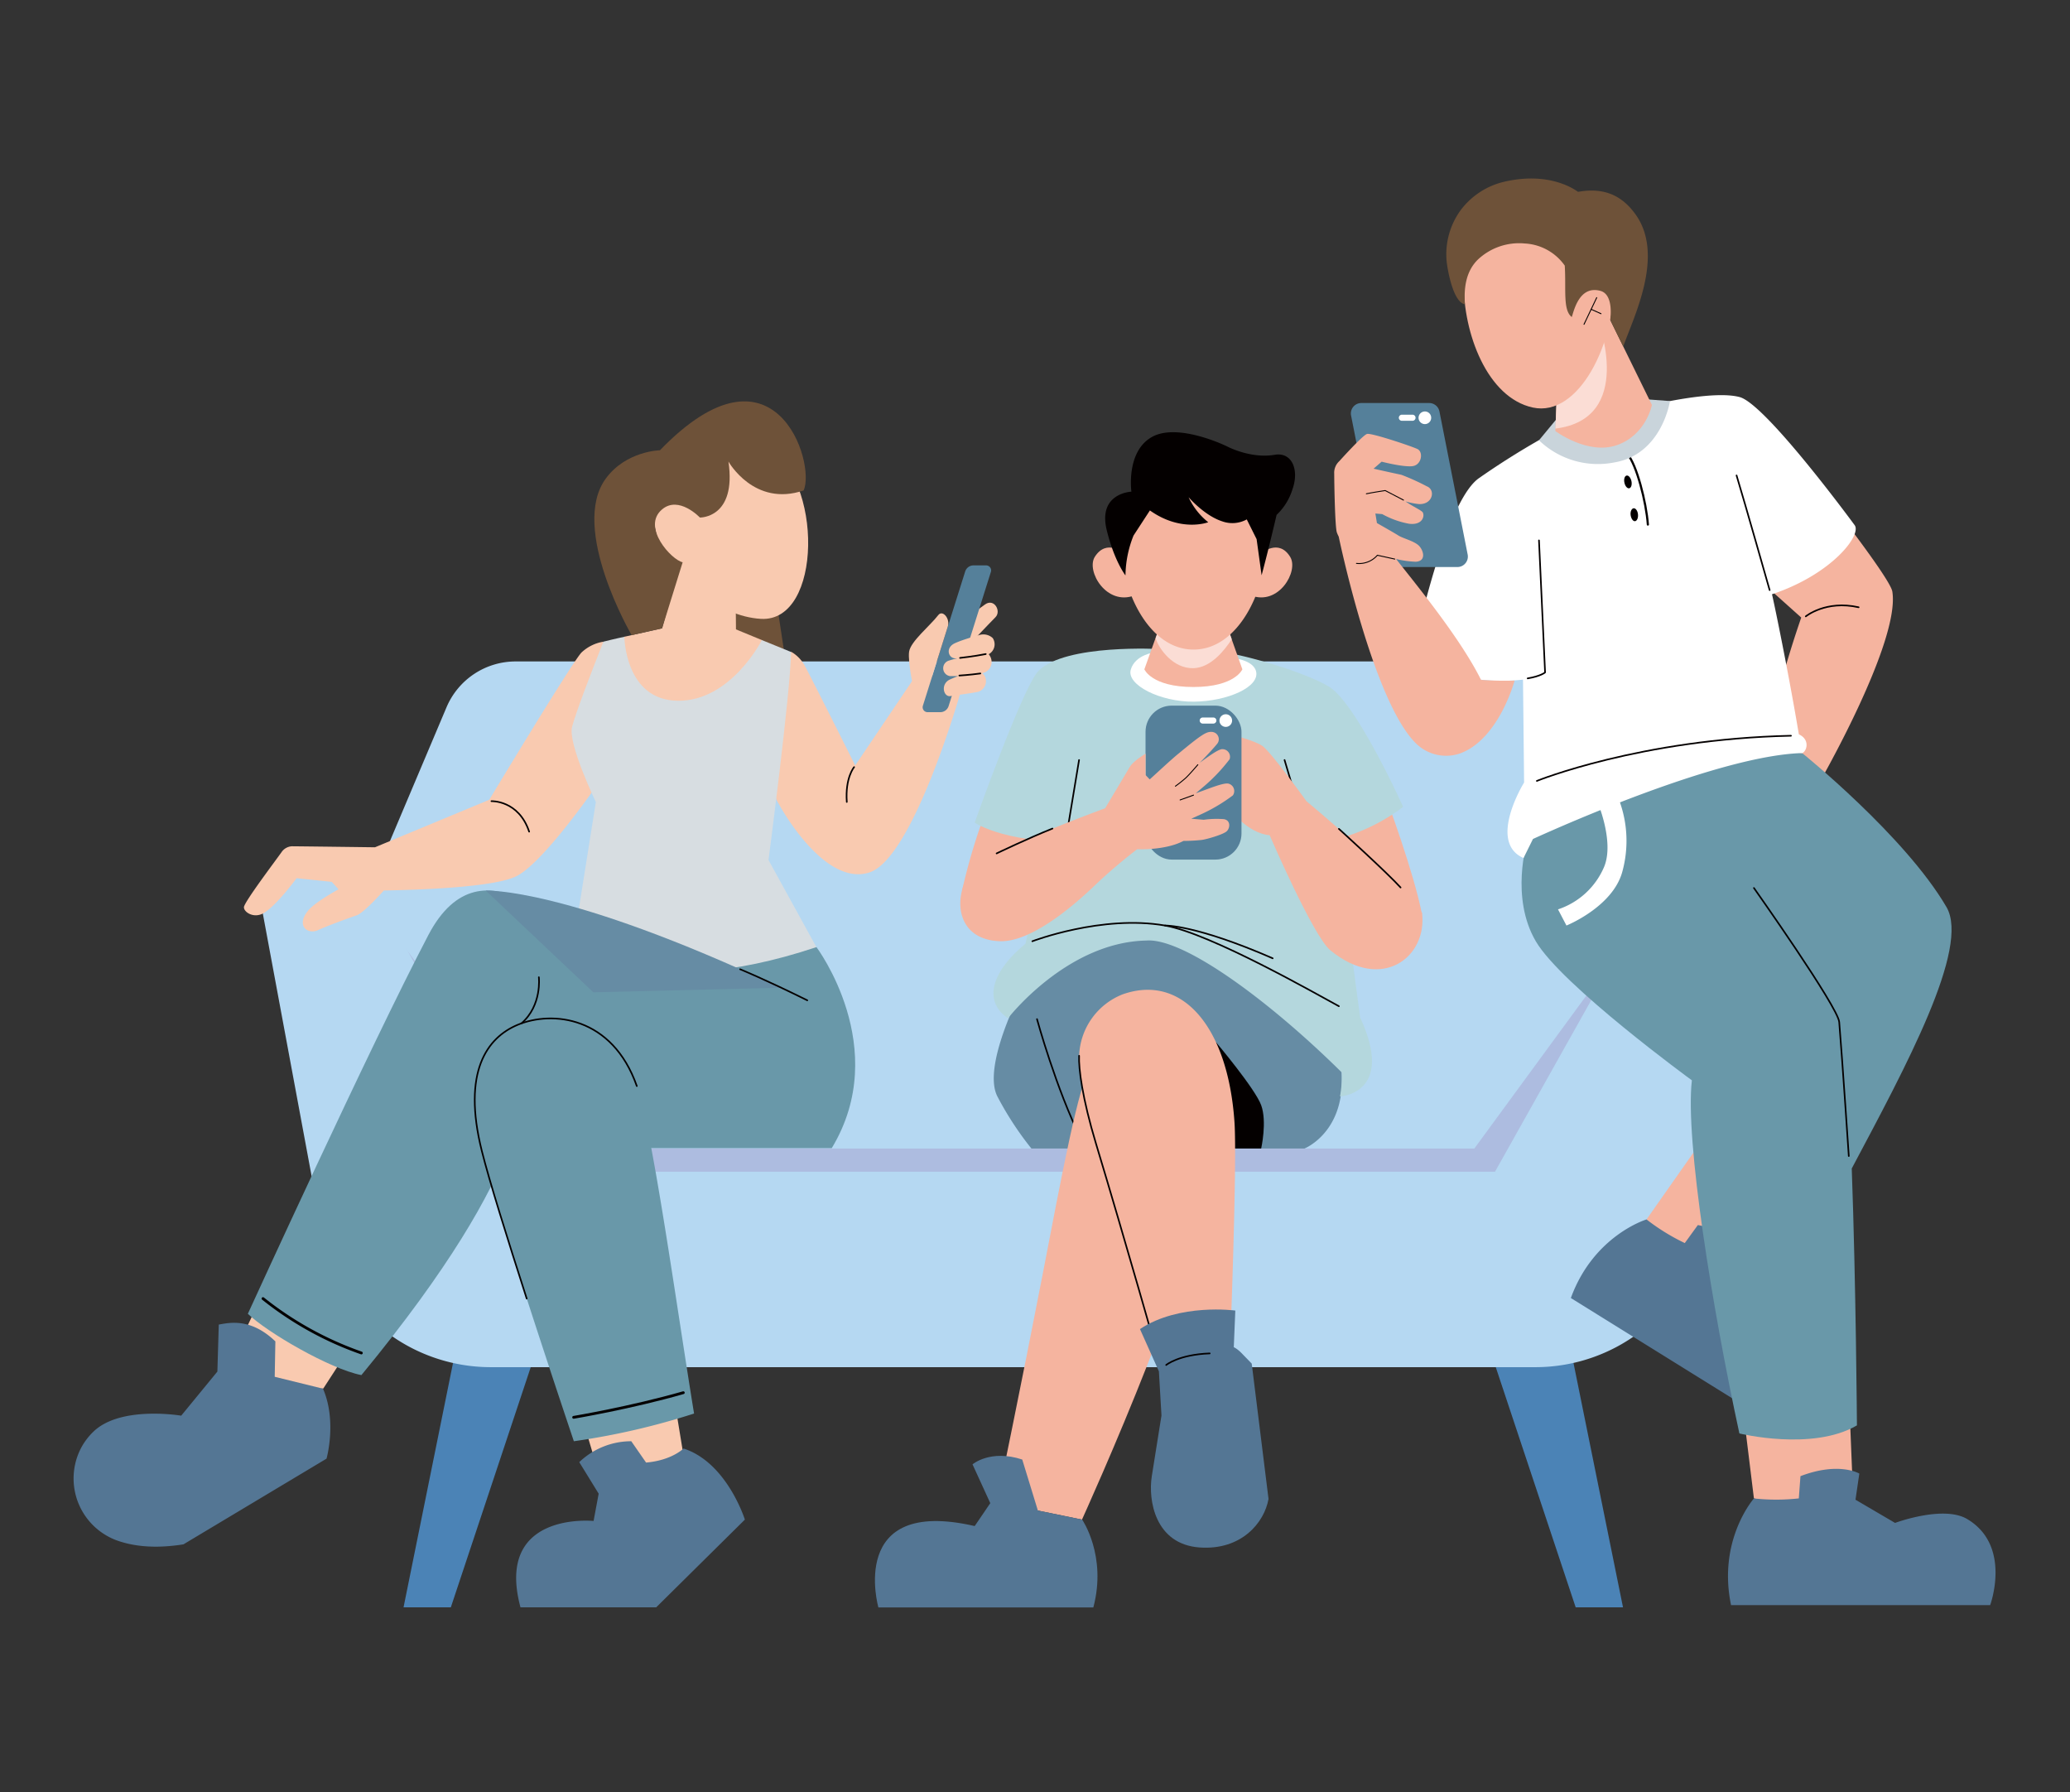
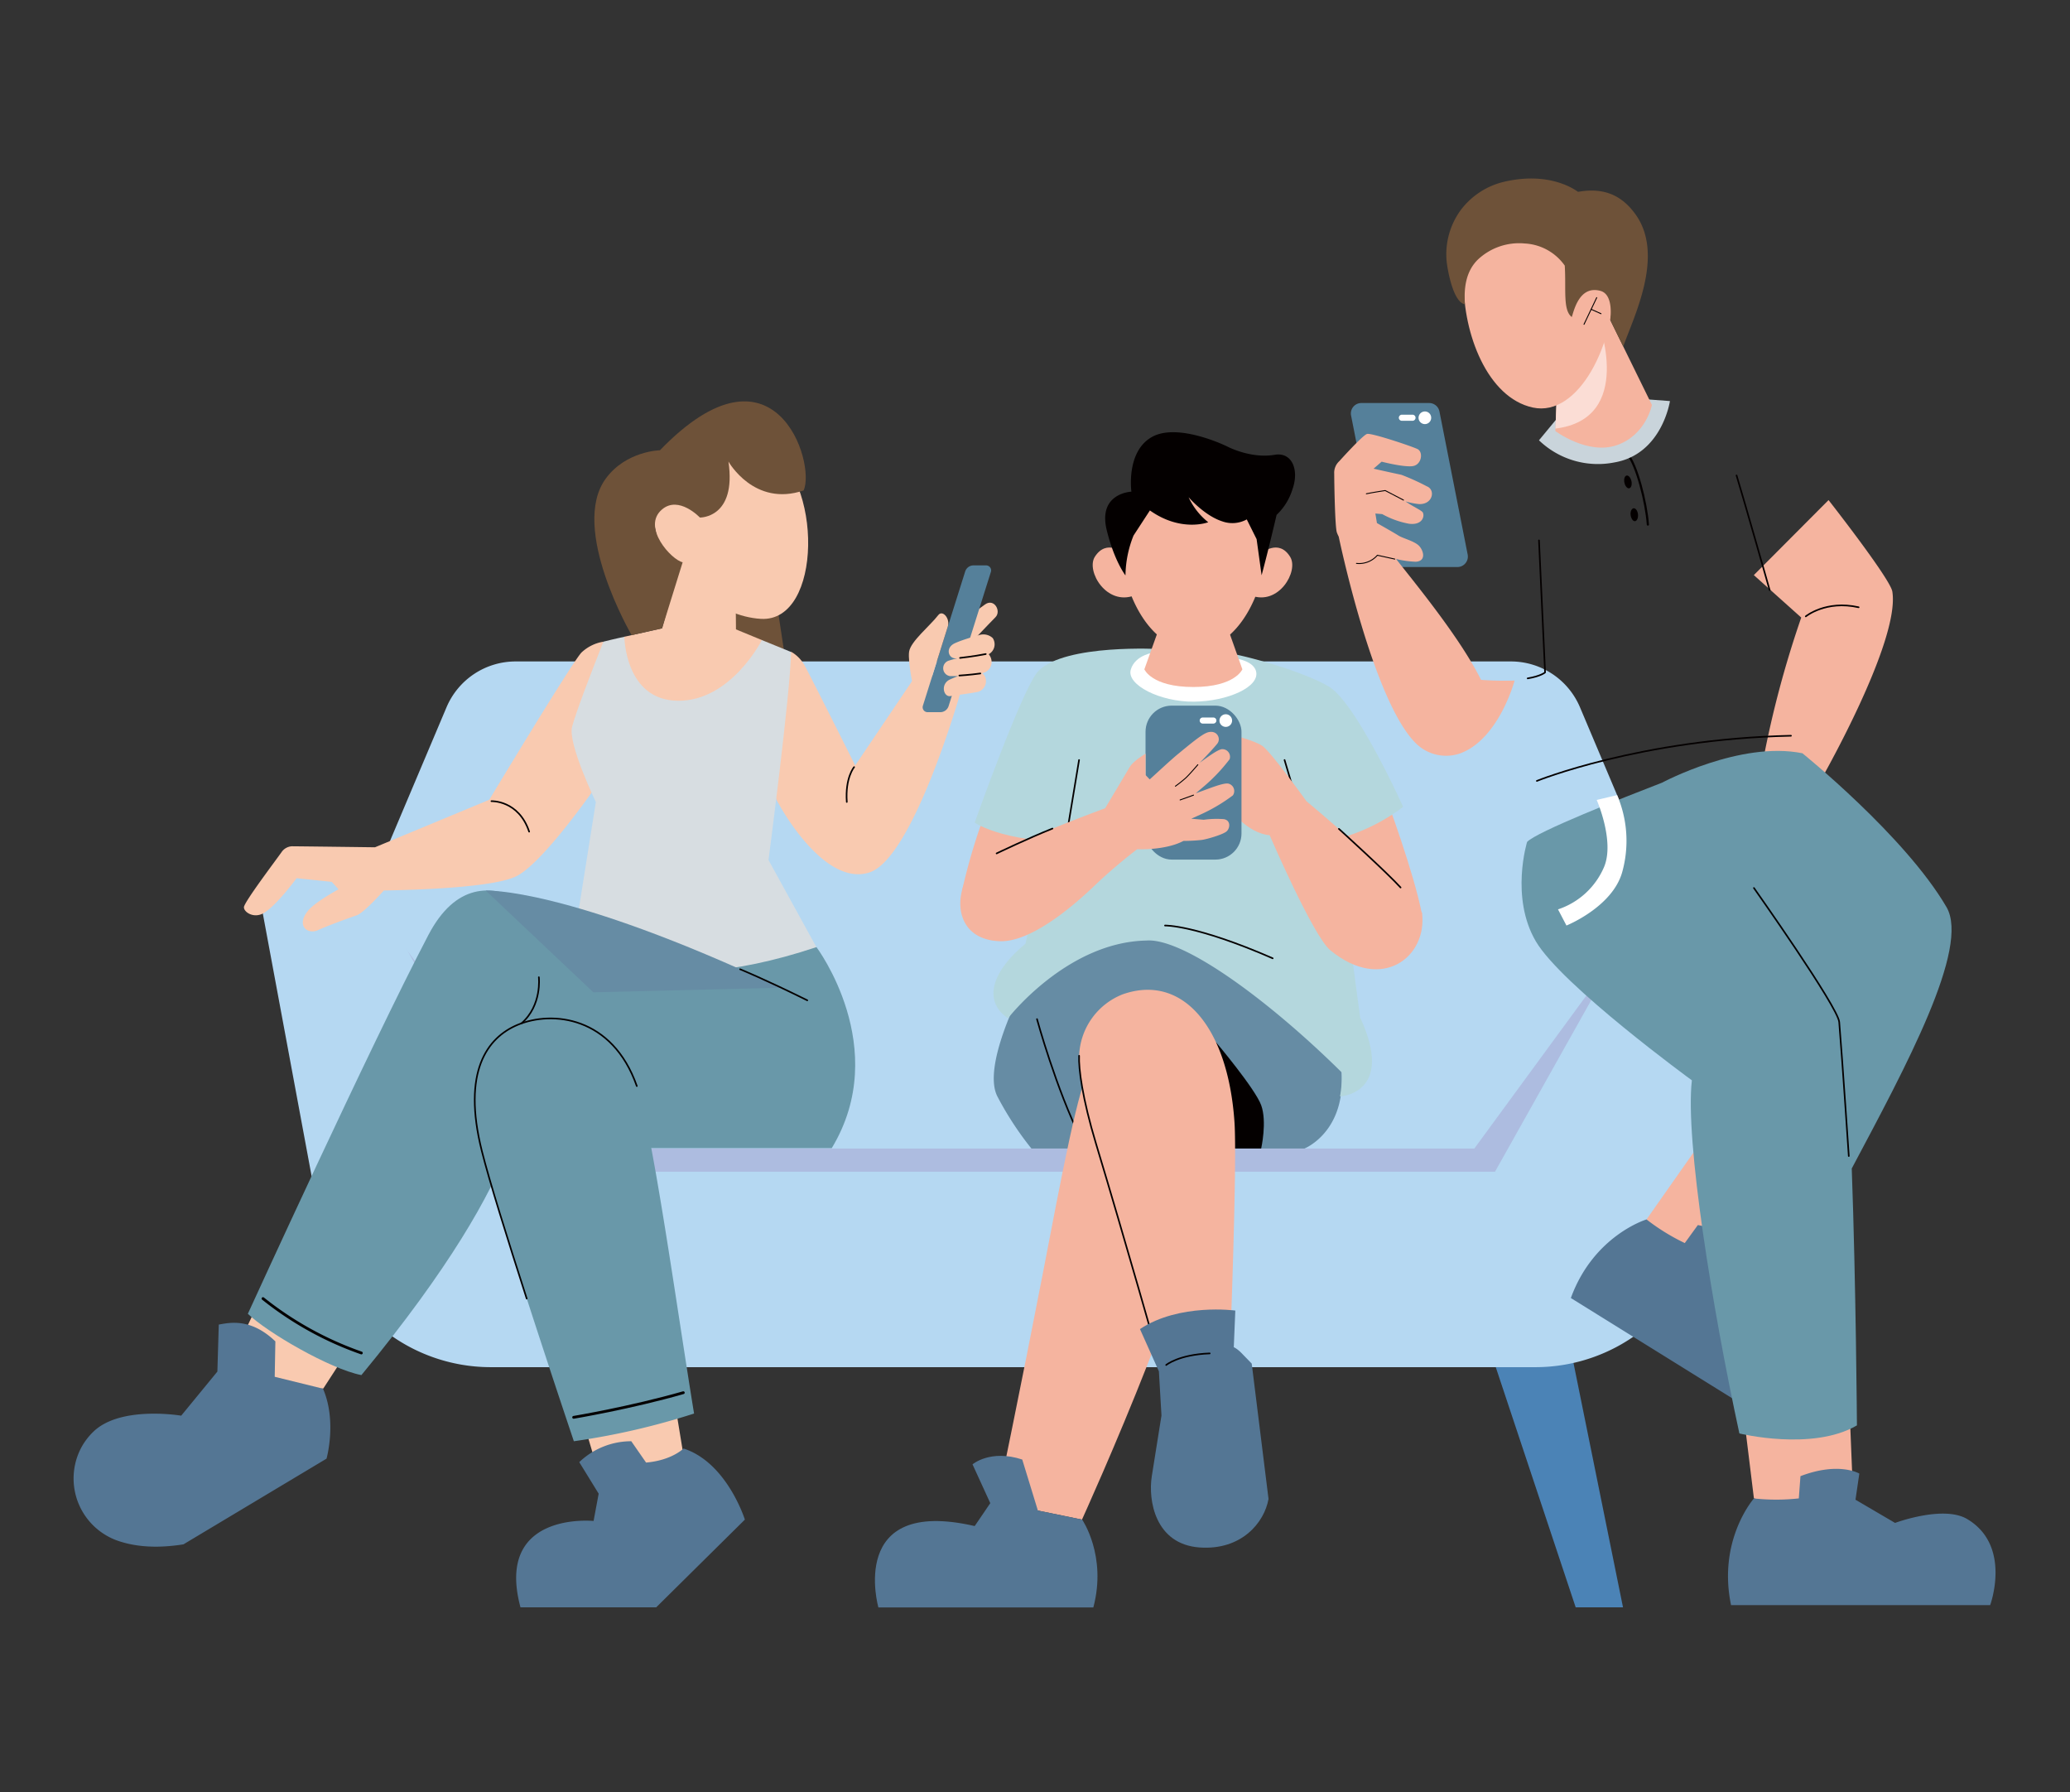
<svg xmlns="http://www.w3.org/2000/svg" viewBox="0 0 475.46 411.6">
  <rect x="0" y="0" width="475.46" height="411.6" fill="#333333" stroke="none" />
  <g style="isolation:isolate">
    <g id="圖層_1" data-name="圖層 1">
-       <polygon points="103.55 369.15 92.69 369.15 106.52 300.85 126.28 300.85 103.55 369.15" style="fill:#4b83b6;mix-blend-mode:multiply" />
      <polygon points="361.92 369.15 372.79 369.15 358.95 300.85 339.19 300.85 361.92 369.15" style="fill:#4b83b6;mix-blend-mode:multiply" />
      <path d="M362.91,162.44A17.24,17.24,0,0,0,347,151.91H118.44a17.24,17.24,0,0,0-15.88,10.53L80.83,213.83l40,71.12H344.63l40-71.12Z" style="fill:#b5d8f2" />
      <polygon points="384.64 213.83 344.63 284.95 120.84 284.95 80.83 213.83 83.15 208.34 91.34 215.32 126.83 263.79 338.63 263.79 374.13 215.32 382.32 208.34 384.64 213.83" style="fill:#adbce0;mix-blend-mode:multiply" />
      <path d="M380.55,202.86,343.39,269.1H122.08L84.93,202.86a7.39,7.39,0,0,0-6.44-3.77H67.24A7.39,7.39,0,0,0,60,207.83L73.7,281.55a39.7,39.7,0,0,0,39,32.44h240a39.7,39.7,0,0,0,39-32.44l13.72-73.72a7.39,7.39,0,0,0-7.26-8.74H387A7.36,7.36,0,0,0,380.55,202.86Z" style="fill:#b5d8f2" />
      <path d="M234.31,228.12s-8.74,16.89-5.21,23.71a73.6,73.6,0,0,0,7.8,11.94h62.73s10.66-4.22,8.23-20.13c0,0-17.51-22.51-32.91-29.14s-25.25-4-25.25-4Z" style="fill:#668ca4" />
      <path d="M238.19,234.06s4.39,16.05,10.16,27.59" style="fill:none;stroke:#040000;stroke-linecap:round;stroke-linejoin:round;stroke-width:0.371px" />
      <path d="M279.29,239.34s9,10.67,10.39,14.48,0,9.95,0,9.95h-15" style="fill:#040000" />
      <path d="M312.42,233.71s-6.72-49.5-9-72.5c-3-6.43-22.26-10-22.26-10l-15.43-1s-12.64,4.42-17.09,11.35c-3.06,12.12-13.11,55.2-13.11,55.2-8.1,6.68-9.59,13.3-4,17.1,0,0,13.48-17.46,31.73-17.85,8.62-.71,28.47,14,44.95,30.31a27.84,27.84,0,0,1-.42,5.49S320.55,251.22,312.42,233.71Z" style="fill:#b4d7dd" />
      <path d="M318.32,183.07s6.45,17.28,8.3,26.92l-14.08,3.87S300.41,192,300.76,191.78Z" style="fill:#f5b49f" />
-       <path d="M237.12,216.17s16-6.12,30.47-3.61c10.5,1.82,35.05,15.9,39.94,18.53" style="fill:none;stroke:#040000;stroke-linecap:round;stroke-linejoin:round;stroke-width:0.371px" />
      <path d="M279.29,149.55c5,.41,19.51,4.39,25.86,8.08s17.14,27.68,17.14,27.68A43.31,43.31,0,0,1,299.2,194" style="fill:#b4d7dd" />
      <path d="M228.46,181.25A136.19,136.19,0,0,0,221,204.43l20.18-1.31,5.72-24Z" style="fill:#f5b49f" />
      <path d="M266.48,149.07s-21.71-1.25-27.94,5c-3.57,3.57-14.67,34.87-14.67,34.87s7.88,5.4,27.1,4.21" style="fill:#b4d7dd" />
      <line x1="295.05" y1="174.55" x2="298.25" y2="185.31" style="fill:none;stroke:#040000;stroke-linecap:round;stroke-linejoin:round;stroke-width:0.371px" />
      <line x1="247.85" y1="174.55" x2="245.18" y2="190.68" style="fill:none;stroke:#040000;stroke-linecap:round;stroke-linejoin:round;stroke-width:0.371px" />
      <path d="M265.2,149.82s-4.5.52-5.48,4,6.76,7.39,14.46,7.33,15.42-3.4,14.29-7.1c-.87-2.83-6.41-3.06-6.41-3.06" style="fill:#fff" />
      <path d="M279.25,136.52H269l-6.15,17.2s1.67,4.06,11.25,4.06,11.26-4.06,11.26-4.06Z" style="fill:#f5b49f" />
-       <path d="M282.92,146.81c-1.77,2.73-4.89,6.53-8.78,6.65-4.72.14-8-4.52-8.7-6.89l3.6-10h10.21Z" style="fill:#fbddd5;mix-blend-mode:multiply" />
      <path d="M250.77,244.25c-3,4.33-7.07,26.63-11.31,48.57C234.89,316.46,229,345,229,345l19.52,4s30.88-67.79,29.22-85.29C275.39,238.68,255.11,238.05,250.77,244.25Z" style="fill:#f5b49f" />
      <path d="M257.87,228.36a15.76,15.76,0,0,0-10,14.11c-.13,2.91.72,9.71,3.88,20.19,6.77,22.43,14.42,49.44,14.42,49.44l16.37-2.85s1.66-42.54,1-51.66C282,235.57,271.42,223.59,257.87,228.36Z" style="fill:#f5b49f" />
      <path d="M247.86,242.47c-.13,2.91.72,9.71,3.88,20.19,6.77,22.43,14.42,49.44,14.42,49.44" style="fill:none;stroke:#040000;stroke-linecap:round;stroke-linejoin:round;stroke-width:0.371px" />
      <path d="M287.51,313.17c-2.15-2.15-2.83-3.14-4.12-3.77l.35-8.41s-12.82-1.76-21.9,4.25l4.35,9.71.59,10.14s-1.24,7.67-2.23,14c-.85,5.42.74,15.58,11,16.31,9.59.68,14.85-5.69,15.82-11.14Z" style="fill:#547694" />
      <path d="M267.86,313.49s2.86-2.39,10-2.66" style="fill:none;stroke:#040000;stroke-linecap:round;stroke-linejoin:round;stroke-width:0.371px" />
      <path d="M238.39,346.91,248.56,349s5.73,8.29,2.57,20.17H201.76s-7.26-25.47,22.12-18.69l3.58-5.26s-1.36-2.94-4.08-8.91c0,0,4.08-3.52,11.42-1.11Z" style="fill:#547694" />
      <path d="M326.62,209.61C319.9,200.35,300.07,184,300.07,184s-8.23-11.48-10.19-12.74-7.14-2.57-7.14-2.57l-.19,17.21s4,5.49,9.08,5.92c0,0,10,23.23,13.95,26.44C317.47,228,327.93,219.72,326.62,209.61Z" style="fill:#f5b49f" />
      <rect x="263.12" y="162.06" width="22.04" height="35.36" rx="6" style="fill:#55809a" />
      <path d="M283.18,182.67a1.75,1.75,0,0,0-1.12-2.72c-1.33-.16-4.92,1.4-7.39,2.23l2.13-1.81a39.68,39.68,0,0,0,5.63-6,1.75,1.75,0,0,0-1.82-2.31c-1,.16-3.15,1.75-5.05,3.13,1.7-1.72,3.55-3.77,4.05-4.41.95-1.24-.18-3.34-2.4-2.51-1.31.5-3.84,2.6-6.69,4.95-1.59,1.3-5,4.49-6.44,5.78l-.95-1V173.1s-2.79,1.62-3.66,3.09-5.63,9.44-5.63,9.44-23.4,8.54-29.11,12.87-6.8,17.26,4.93,17.66c6.64.23,15.67-6.91,21.93-12.93,4.47-4.29,9.61-8.2,9.61-8.2s6.39.34,10.63-1.9c1.28,0,2.73-.07,4.14-.22,1.05-.11,5-1.24,5.8-2s.92-2.52-.65-2.78a21.81,21.81,0,0,0-4.63.14l-2.86-.24,2.51-1.14A39.09,39.09,0,0,0,283.18,182.67Z" style="fill:#f5b49f" />
      <path d="M275.13,175.63s-2,2.34-2.81,3.07a29.44,29.44,0,0,1-2.34,1.86" style="fill:none;stroke:#040000;stroke-linecap:round;stroke-linejoin:round;stroke-width:0.213px" />
      <line x1="274.14" y1="182.61" x2="271.06" y2="183.72" style="fill:none;stroke:#040000;stroke-linecap:round;stroke-linejoin:round;stroke-width:0.213px" />
      <path d="M258.16,127.06s-4-3.46-6.71.85c-2,3.27,2.69,11.28,9.13,8.84Z" style="fill:#f5b49f" />
      <path d="M289.73,127.06s4-3.46,6.62.85c2,3.27-2.66,11.28-9,8.84Z" style="fill:#f5b49f" />
      <path d="M281.51,112.18a18.16,18.16,0,0,0-7.36-.82,18.21,18.21,0,0,0-7.37.82s-9.09,2.71-9.07,14.47c0,8.33,5.85,22.53,16.44,22.53s16.43-14.2,16.44-22.53C290.6,114.89,281.51,112.18,281.51,112.18Z" style="fill:#f5b49f" />
      <path d="M307.53,190.36s11.22,10.19,14.17,13.47" style="fill:none;stroke:#040000;stroke-linecap:round;stroke-linejoin:round;stroke-width:0.371px" />
      <path d="M228.91,196s7.41-3.56,12.83-5.71" style="fill:none;stroke:#040000;stroke-linecap:round;stroke-linejoin:round;stroke-width:0.371px" />
      <path d="M258.51,132.15s-2.55-3.24-4.3-10.38c-2.1-8.56,5.66-8.85,5.66-8.85s-1.29-9.21,4.73-12.57,17.24,2.17,17.24,2.17,5.37,2.88,10.94,1.93c4-.68,5.7,3.48,4.06,8a13.48,13.48,0,0,1-3.62,5.8s-1.85,8-3.44,13.87l-1.15-8.3-2.26-4.53a6.86,6.86,0,0,1-5.65.44c-4.12-1.33-7.71-5.54-7.71-5.54a15.77,15.77,0,0,0,4.51,5.75s-6.19,2.39-13.4-2.71L260.36,123A25.42,25.42,0,0,0,258.51,132.15Z" style="fill:#040000" />
      <path d="M267.59,212.56s7-.21,24.74,7.53" style="fill:none;stroke:#040000;stroke-linecap:round;stroke-linejoin:round;stroke-width:0.371px" />
      <path d="M283,165.48a1.45,1.45,0,1,1-1.45-1.44A1.45,1.45,0,0,1,283,165.48Z" style="fill:#fff" />
      <path d="M278.69,166.18h-2.43a.7.7,0,0,1-.7-.7h0a.69.69,0,0,1,.7-.69h2.43a.69.69,0,0,1,.7.69h0A.7.7,0,0,1,278.69,166.18Z" style="fill:#fff" />
      <polyline points="177.26 130.86 180.36 151.3 158.31 146.71 163.28 134.67 176.78 131.33" style="fill:#6e5239" />
      <path d="M138.59,147.37a9.65,9.65,0,0,0-5,2.46c-2.08,2.08-21.21,33.85-21.21,33.85L86.13,194.59h0s-14.41-.19-19.08-.23a3.07,3.07,0,0,0-2.39,1.36c-1.19,1.7-8.58,11.46-8.63,12.62s2.36,2.75,4.69,1.27c3-1.88,7.4-7.92,7.4-7.92l8.08.84,1.56,1.71s-5.29,2.85-7,4.9c-2.88,3.55,0,5.53,2.23,4.5s7.1-2.8,8.91-3.41c1.44-.48,4.88-4.18,6.27-5.72,7.82-.13,24.83-.69,30.22-3.17,7.07-3.25,21.9-25.63,21.9-25.63Z" style="fill:#f9cab0" />
      <path d="M61.42,294.8,54.26,310s8.43,9.65,20,8.89L83,305.42" style="fill:#f9cab0" />
      <path d="M187.52,217.5s17.43,23.17,3.53,46.18H129.79l-10.3-14.48s4.56,16.87-36.48,66.61c-7.22-1.39-21.75-9.87-26.08-14.08,0,0,28.1-61.51,41.47-87,12.58-24,33.32,1.82,33.32,1.82Z" style="fill:#6998a9" />
      <path d="M220.51,143.07s3.24-2.48,5.76-4.26c2.08-1.48,3.78,1.56,2.37,2.95-1.15,1.14-7.72,8.07-7.72,8.07Z" style="fill:#f9cab0" />
      <path d="M181.71,149.68A8.28,8.28,0,0,1,185,153.2c1.48,2.69,11.43,22.6,11.43,22.6l14.83-22,9.64,4.28s-11,39.06-21.24,42.3c-10.6,3.37-20.86-15.89-20.86-15.89C175,178.75,179,155.89,181.71,149.68Z" style="fill:#f9cab0" />
      <path d="M143.44,146.24s-2.13.44-4.85,1.13c-3.23,8.2-6.12,15.72-7.18,19.51s5.45,17.32,5.45,17.32l-5.14,32.32s15.67,14.43,55.8,1l-11-20s5-38.08,5.19-47.78L175,147Z" style="fill:#d7dde1" />
      <path d="M157.07,126.46l-5,17.85-8.66,1.93s.11,14.58,12.3,14.7S175,147,175,147L169,144.53l-.12-12.75" style="fill:#f9cab0" />
      <path d="M169,144.53c-15.68,1-9.73-16-9.73-16l-2.79.16.63-2.26,11.77,5.32Z" style="fill:#f9cab0;mix-blend-mode:multiply" />
      <path d="M132.53,321.61l5,16.8s14.72-.41,19.4-4.54L152.36,306" style="fill:#f9cab0" />
      <path d="M159.42,324.64A165.33,165.33,0,0,1,131.81,331c-6.78-20.18-18-54.22-21.16-66.72-4.55-18.22,1.29-26,8.21-28.91,8-3.36,21.79-1.9,27.41,14C149.87,259.62,155.55,301,159.42,324.64Z" style="fill:#6998a9" />
      <path d="M146.27,249.43c-5.62-16-19.44-17.41-27.41-14.05-6.93,2.92-12.76,10.69-8.2,28.91,1.7,6.82,5.83,20,10.32,33.95" style="fill:none;stroke:#040000;stroke-linecap:round;stroke-linejoin:round;stroke-width:0.371px" />
      <path d="M216,163.56h-2.93a1.13,1.13,0,0,1-1.09-1.48l9.72-30.85a2,2,0,0,1,1.88-1.38h2.93a1.15,1.15,0,0,1,1.09,1.49l-9.72,30.84A2,2,0,0,1,216,163.56Z" style="fill:#55809a" />
      <path d="M209.94,158.79s-1.47-6.74-1.13-9.11,4.77-5.91,6.69-8.4c1-1.32,2.78.8,2.21,2.6l-3.52,11.19-2.27,3.46" style="fill:#f9cab0" />
      <path d="M227.09,150.25a2.59,2.59,0,0,0,.93-3.71,3.18,3.18,0,0,0-3.08-.7s-3.7,1-5.58,1.87c-2.25,1-1.59,3.46.06,3.49h.43c-.51.11-1.37.34-1.76.48a1.83,1.83,0,0,0,.12,3.6c.64,0,1.18,0,1.86,0-.65.24-1,.38-1.85.76-2.25,1-1.55,4.08.08,3.83,2.73-.43,4.73-.63,6.41-1a2.55,2.55,0,0,0,1.28-3.91,1.84,1.84,0,0,0-.39-.33,4,4,0,0,0,.45-.15,2.62,2.62,0,0,0,1.28-3.9A1.41,1.41,0,0,0,227.09,150.25Z" style="fill:#f9cab0" />
      <path d="M220.51,151.1s3.16-.34,5.91-.89" style="fill:none;stroke:#040000;stroke-linecap:round;stroke-linejoin:round;stroke-width:0.371px" />
      <path d="M220.35,155.15s2.37-.14,4.83-.48" style="fill:none;stroke:#040000;stroke-linecap:round;stroke-linejoin:round;stroke-width:0.371px" />
      <path d="M123.77,224.43s.77,6.47-4,10.6" style="fill:none;stroke:#040000;stroke-linecap:round;stroke-linejoin:round;stroke-width:0.371px" />
      <path d="M111.59,204.55s18.18-1,67.7,22.29l-43,1.06Z" style="fill:#668ca4" />
      <path d="M145,331a17.28,17.28,0,0,0-11.95,4.8l4.46,7.24-1.17,6.27S113.6,347,119.55,369.15h31.17L171.09,349S167,335.9,157,332.67c0,0-2.66,2.71-8.6,3.23Z" style="fill:#547694" />
      <path d="M63.25,308.07c-5.58-5.36-10.39-4.34-13-3.86L49.93,315l-8.31,10.13s-13.88-2.37-20.14,3.65a15,15,0,0,0-2.77,3.6,15.15,15.15,0,0,0,9.07,21.71c3.58,1.11,8.26,1.56,14.36.59L75,335s2.43-8.57-.81-16.07L63.1,316.2Z" style="fill:#547694" />
      <path d="M153.24,128.13c3,4.7,11.52,13.42,21.55,14,14.15.8,14.37-32.38,1.11-39.63C161.15,94.43,142.91,112.26,153.24,128.13Z" style="fill:#f9cab0" />
      <path d="M167.32,106s5.88,10.51,17.26,6.64c2.88-6.23-6.58-36.54-33-9.23,0,0-7.74.14-12.41,6.46-8.43,11.4,5.91,36,5.91,36l7-1.57,4.72-15.17c-2.54-.52-9.5-8.08-4.74-12.13,3.85-3.28,8.7,1.86,8.7,1.86S169.22,119.05,167.32,106Z" style="fill:#6e5239" />
      <path d="M170,222.6s5.67,2.31,15.43,7.14" style="fill:none;stroke:#040000;stroke-linecap:round;stroke-linejoin:round;stroke-width:0.371px" />
      <path d="M60.41,298.24A76.9,76.9,0,0,0,83,310.73" style="fill:none;stroke:#040000;stroke-linecap:round;stroke-linejoin:round;stroke-width:0.639px" />
      <path d="M131.76,325.51s13.06-2.18,25.19-5.66" style="fill:none;stroke:#040000;stroke-linecap:round;stroke-linejoin:round;stroke-width:0.639px" />
      <path d="M112.88,184s6.24-.26,8.66,7" style="fill:none;stroke:#040000;stroke-linecap:round;stroke-linejoin:round;stroke-width:0.371px" />
      <path d="M196.18,176.18s-2.08,2.42-1.68,8" style="fill:none;stroke:#040000;stroke-linecap:round;stroke-linejoin:round;stroke-width:0.371px" />
      <path d="M391.69,260.84l-13.5,19.22s8.07,11.86,17.41,14.69l15.78-18.94" style="fill:#f5b49f" />
      <path d="M378.19,280.06s-12.14,3.65-17.38,18.05l50.55,31.4s11.49-8.92,5.95-19.58c-2.93-5.64-14.54-8-14.54-8l-4.91-9.33,3.91-4.62s-2.47-4.83-11.79-6.63l-3,4.14A48.13,48.13,0,0,1,378.19,280.06Z" style="fill:#547694" />
      <path d="M400,320.83l2.86,23.31s13.94,3.4,22.77-.75l-1-24.64" style="fill:#f5b49f" />
      <path d="M420,114.85s14.18,18.07,14.65,21c1.87,11.53-16.82,44-16.82,44L405,174.5a234,234,0,0,1,8.73-32.67l-10.89-9.75" style="fill:#f5b49f" />
      <path d="M447.1,208.34C437.58,192,414,173,414,173c-14.2-2.9-32.24,6.75-32.24,6.75h0c-8.94,3.45-28.89,11.31-31,13.61,0,0-3.92,12.71,2,22.82s35.85,31.93,35.85,31.93c-1.6,13.69,4.76,52.75,10.91,81.1,0,0,16.76,4.13,27-1.85,0,0-.22-32.45-1.19-59C437.75,245,452.53,217.67,447.1,208.34Z" style="fill:#6998a9" />
      <path d="M366.75,183.72s4.16,9.45,1.7,15.37a17.46,17.46,0,0,1-10.59,9.76l1.94,3.71s10.51-4.22,12.79-12.21a26.72,26.72,0,0,0-1.15-17.74" style="fill:#fff" />
      <path d="M402.86,203.94s19.3,27.3,19.59,30.78c.76,9.2,2.2,30.78,2.2,30.78" style="fill:none;stroke:#040000;stroke-linecap:round;stroke-linejoin:round;stroke-width:0.371px" />
-       <path d="M413.18,168.65c-2.31-13.8-5.52-29.43-6.17-32.17,13.58-4.51,20.63-13.51,19-15.85,0,0-20.35-27.78-26.41-29.43S379.43,93,379.43,93L357.25,99a177.87,177.87,0,0,0-17.61,10.86c-8.25,5.92-15.4,41.82-15.4,41.82,8.36,3.66,16.87,5.41,25.58,4.4l.25,23.64s-8.49,13.68-.13,17.34l2.17-4.38c7.39-3.36,43.22-19.24,61.91-19.73C415.22,172.2,415.57,169.72,413.18,168.65Z" style="fill:#fff" />
      <path d="M373.79,104.25c2.12,2.45,4.33,11,4.71,16.22" style="fill:none;stroke:#040000;stroke-linecap:round;stroke-miterlimit:10;stroke-width:0.5px" />
      <path d="M374.73,110.51c.17.81-.06,1.54-.51,1.63s-.94-.48-1.11-1.29.05-1.53.5-1.63S374.56,109.71,374.73,110.51Z" style="fill:#040000" />
      <path d="M376.23,118.14c.08.82-.24,1.52-.69,1.56s-.89-.59-1-1.41.24-1.52.7-1.56S376.16,117.32,376.23,118.14Z" style="fill:#040000" />
      <path d="M357.35,96.45l-3.86,4.67a19.51,19.51,0,0,0,17.28,5.09c11-1.86,12.8-14.1,12.8-14.1l-5.74-.43" style="fill:#c9d4db" />
      <path d="M353.49,124.11l1.4,30.33s-1,.86-4,1.36" style="fill:none;stroke:#040000;stroke-linecap:round;stroke-linejoin:round;stroke-width:0.371px" />
      <path d="M367.88,69.46,379.43,93s-1.3,6.85-8,9.22S357.25,99,357.25,99l.62-16" style="fill:#f5b49f" />
      <g style="mix-blend-mode:multiply">
        <path d="M357.28,98.43l.59-15.35,9.34-12.71-.12,3.4S375.63,96.15,357.28,98.43Z" style="fill:#fbddd5" />
      </g>
      <path d="M336.21,64.92c-.11,11.56,5.36,26.41,15.88,28.68s19-14.75,18.67-29.5C370.35,42.64,336.37,46.89,336.21,64.92Z" style="fill:#f5b49f" />
      <path d="M339.42,59.65a13.81,13.81,0,0,1,10.8-3.73A12,12,0,0,1,359.41,61c.34,5.45-.48,10.2,1.61,11.81.49-1.36,1.69-7.36,6.61-6,3.14.88,2.22,6.64,2.22,6.64s1.82,3.78,3,6.12c2.35-6.69,9.41-20.6,3.05-30-3.65-5.36-8.31-6.43-13.44-5.51-2.45-1.76-8.22-4.34-16.91-2.33a17.45,17.45,0,0,0-10.11,6.62,17.23,17.23,0,0,0-3.16,11.67c.16,1.63,1.43,9.41,4.2,9.87C336.23,66.22,336.65,62.4,339.42,59.65Z" style="fill:#6e5239" />
      <path d="M402.86,344.14s-8.39,9.5-5.25,24.5h59.51s5.05-13.64-5.28-19.77c-5.46-3.25-16.56.89-16.56.89l-9.09-5.33.88-6s-4.64-2.8-13.52.59l-.38,5.11A48.29,48.29,0,0,1,402.86,344.14Z" style="fill:#547694" />
      <path d="M406.47,135.52s-5.71-20.11-7.6-26.33" style="fill:none;stroke:#040000;stroke-linecap:round;stroke-linejoin:round;stroke-width:0.371px" />
      <path d="M353,179.35s23.75-9.63,58.37-10.38" style="fill:none;stroke:#040000;stroke-linecap:round;stroke-linejoin:round;stroke-width:0.371px" />
      <path d="M334.75,130.23H319.16a2.42,2.42,0,0,1-2.36-1.94l-6.47-32.86a2.4,2.4,0,0,1,2.36-2.87h15.58a2.41,2.41,0,0,1,2.36,1.94l6.48,32.86A2.41,2.41,0,0,1,334.75,130.23Z" style="fill:#55809a" />
      <path d="M328.73,95.94a1.45,1.45,0,1,1-1.44-1.44A1.44,1.44,0,0,1,328.73,95.94Z" style="fill:#fff" />
      <path d="M324.41,96.64H322a.7.7,0,0,1-.7-.7h0a.71.71,0,0,1,.7-.7h2.44a.7.7,0,0,1,.7.7h0A.7.7,0,0,1,324.41,96.64Z" style="fill:#fff" />
      <path d="M347.89,156.3a73.52,73.52,0,0,1-7.71-.16h0c-4.77-9.61-15-22-19.51-27.76a22.54,22.54,0,0,0,4.49.63c2.36-.11,1.91-2.31.91-3.51s-3.76-1.81-4.87-2.51c-.68-.44-3.15-1.85-4.93-2.86l-.36-2.19,1.57.13a20.15,20.15,0,0,0,6.13,2.21c3,.4,3.66-1.6,3.21-2.56-.24-.5-2.22-1.32-4-2.57a17.13,17.13,0,0,0,3,.61c3.26.23,4-3.25,1.91-4.07a52.29,52.29,0,0,0-5.83-2.64c-3.2-.68-6.4-1.41-6.4-1.41l1.85-1.61s5.32,1.38,7.26,1,2.36-3.24.95-3.91S315,99.39,314,99.66s-6.37,6.25-6.37,6.25a3.58,3.58,0,0,0-1.17,2.89c0,2.11.17,12,.59,13.44a7.33,7.33,0,0,0,.44,1h0s7.91,38.18,17.92,47.66a9.86,9.86,0,0,0,9.86,2.17C344.27,169.87,347.89,156.3,347.89,156.3Z" style="fill:#f5b49f" />
      <path d="M320.37,128.4l-4-.88a5.55,5.55,0,0,1-4.8,1.87" style="fill:none;stroke:#040000;stroke-linecap:round;stroke-linejoin:round;stroke-width:0.213px" />
      <path d="M322.37,114.85l-4.2-2.19s-2.91.44-4.33.74" style="fill:none;stroke:#040000;stroke-linecap:round;stroke-linejoin:round;stroke-width:0.213px" />
      <line x1="366.75" y1="68.35" x2="363.83" y2="74.49" style="fill:none;stroke:#040000;stroke-linecap:round;stroke-linejoin:round;stroke-width:0.213px" />
      <line x1="365.47" y1="71.03" x2="367.74" y2="72.05" style="fill:none;stroke:#040000;stroke-linecap:round;stroke-linejoin:round;stroke-width:0.213px" />
      <path d="M414.77,141.56s4.61-3.79,12.14-2.09" style="fill:none;stroke:#040000;stroke-linecap:round;stroke-linejoin:round;stroke-width:0.371px" />
    </g>
  </g>
</svg>